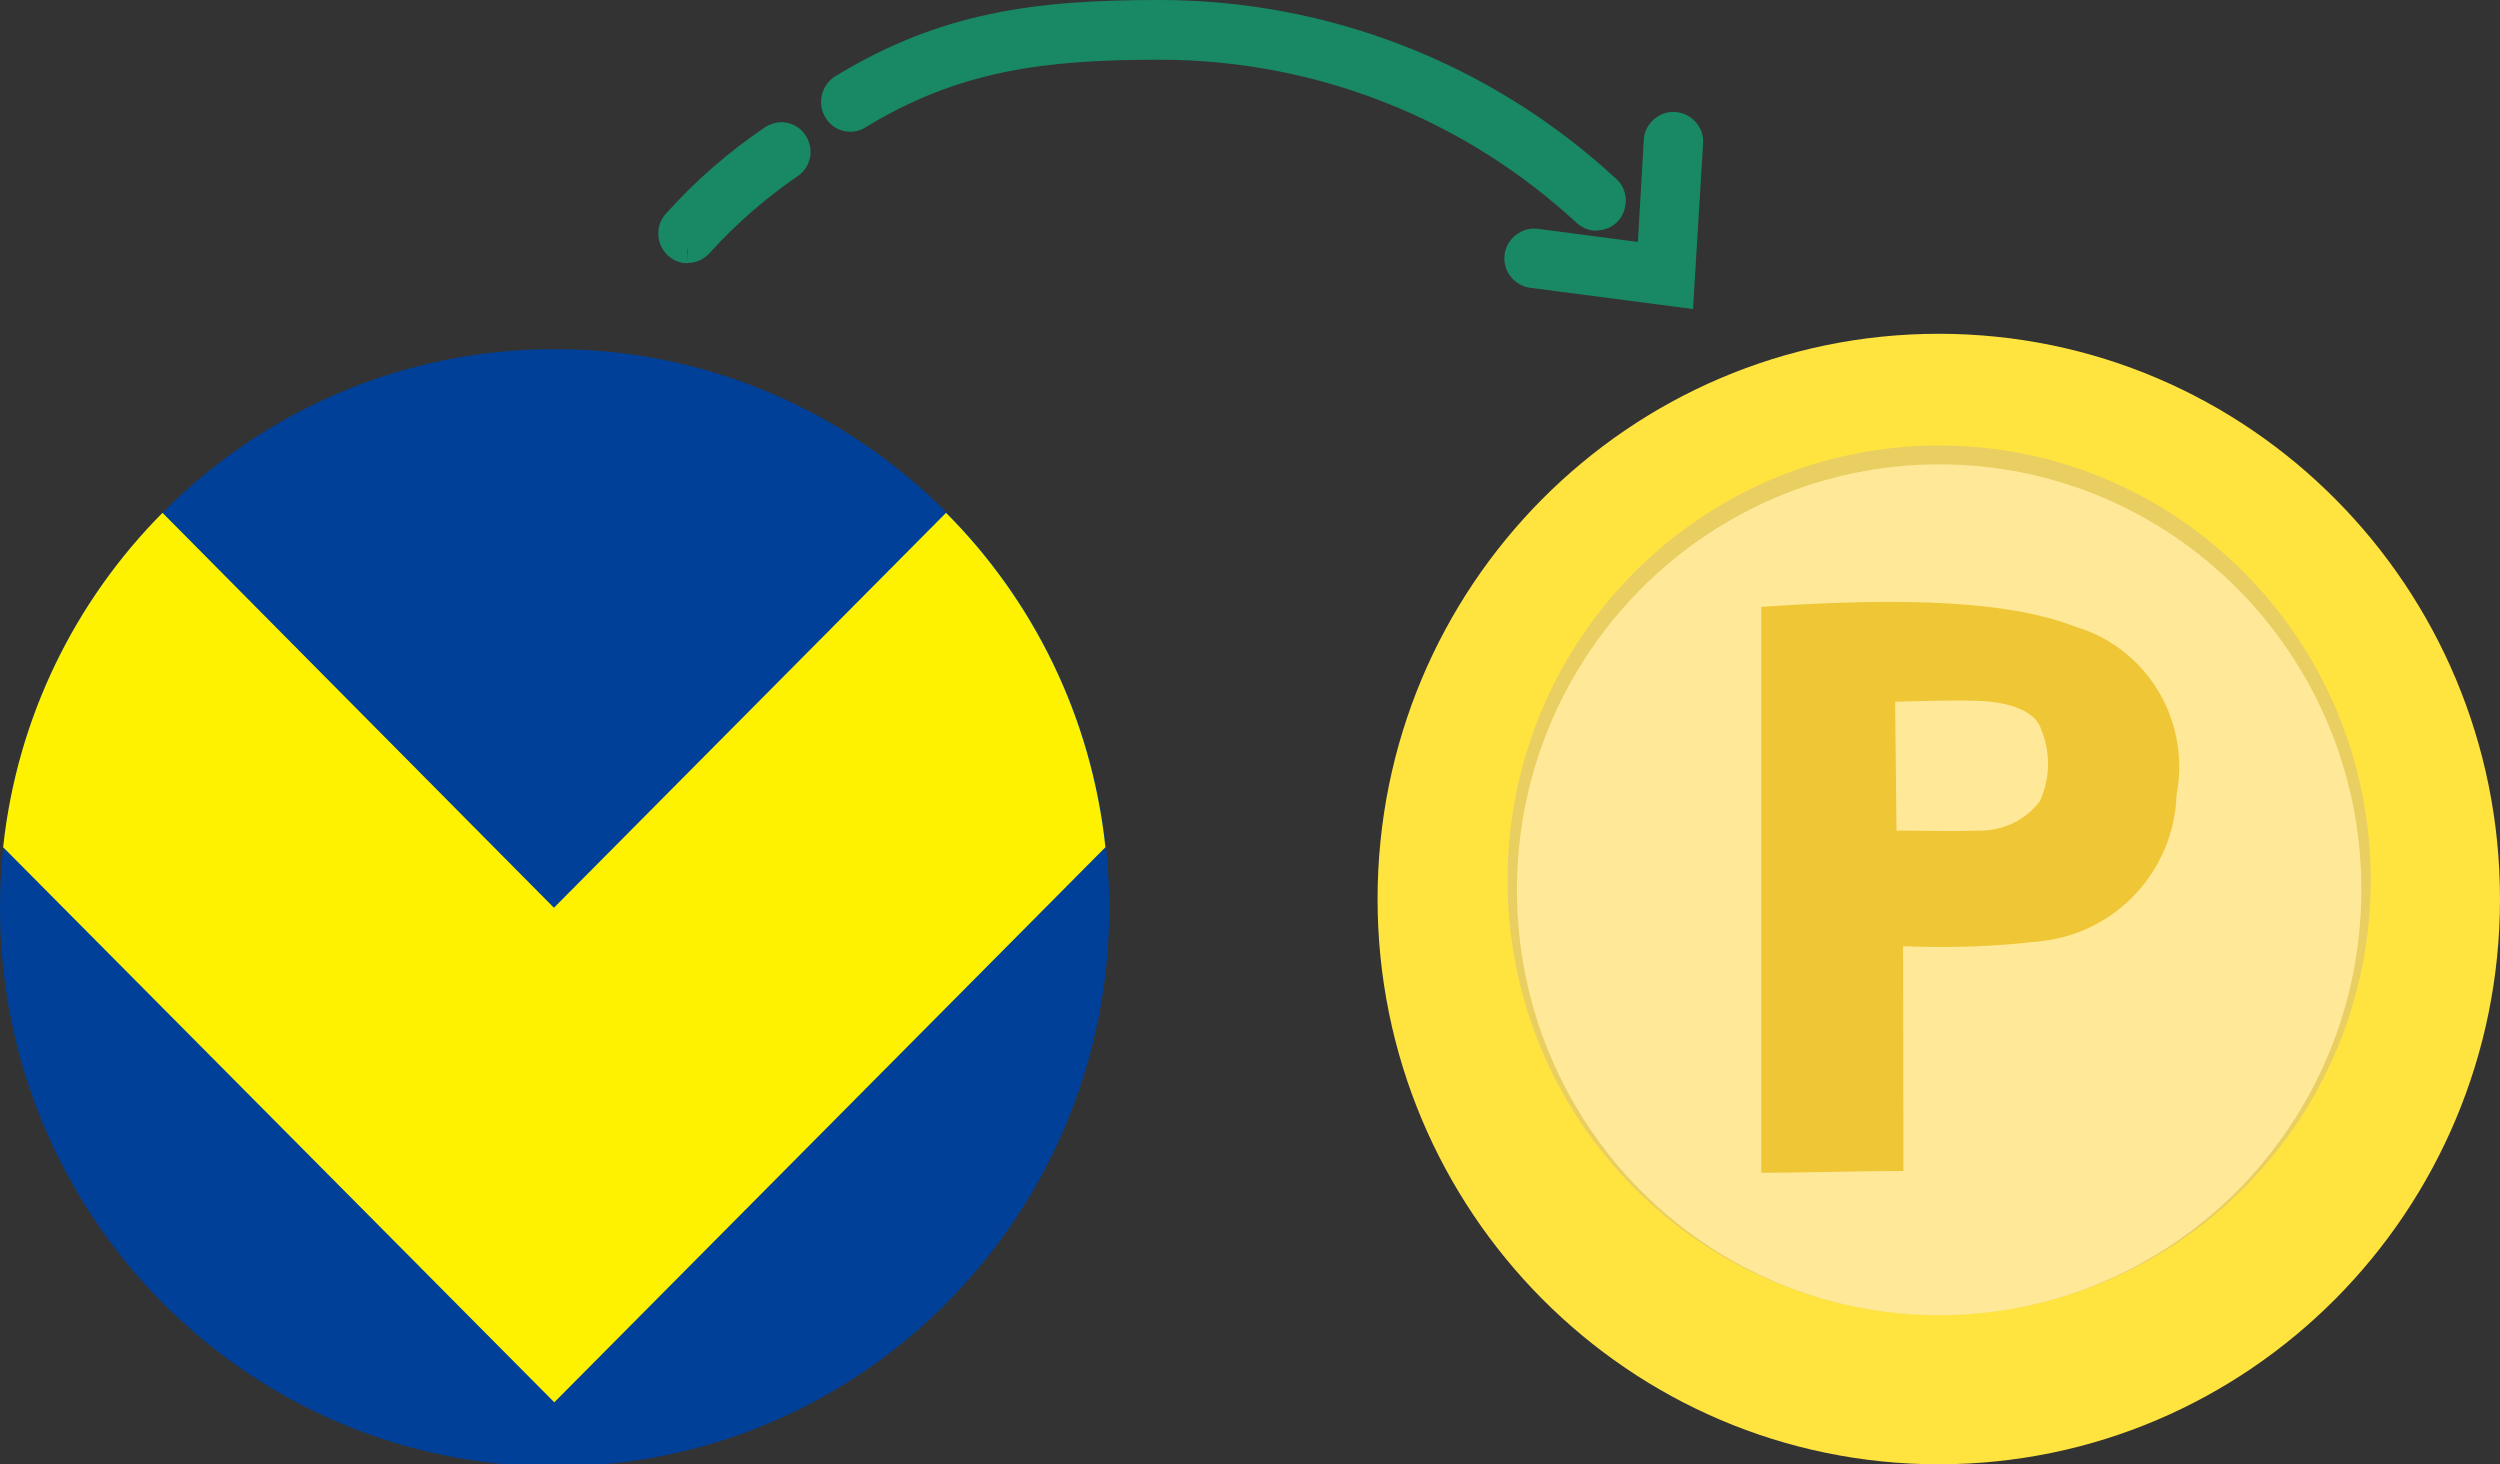
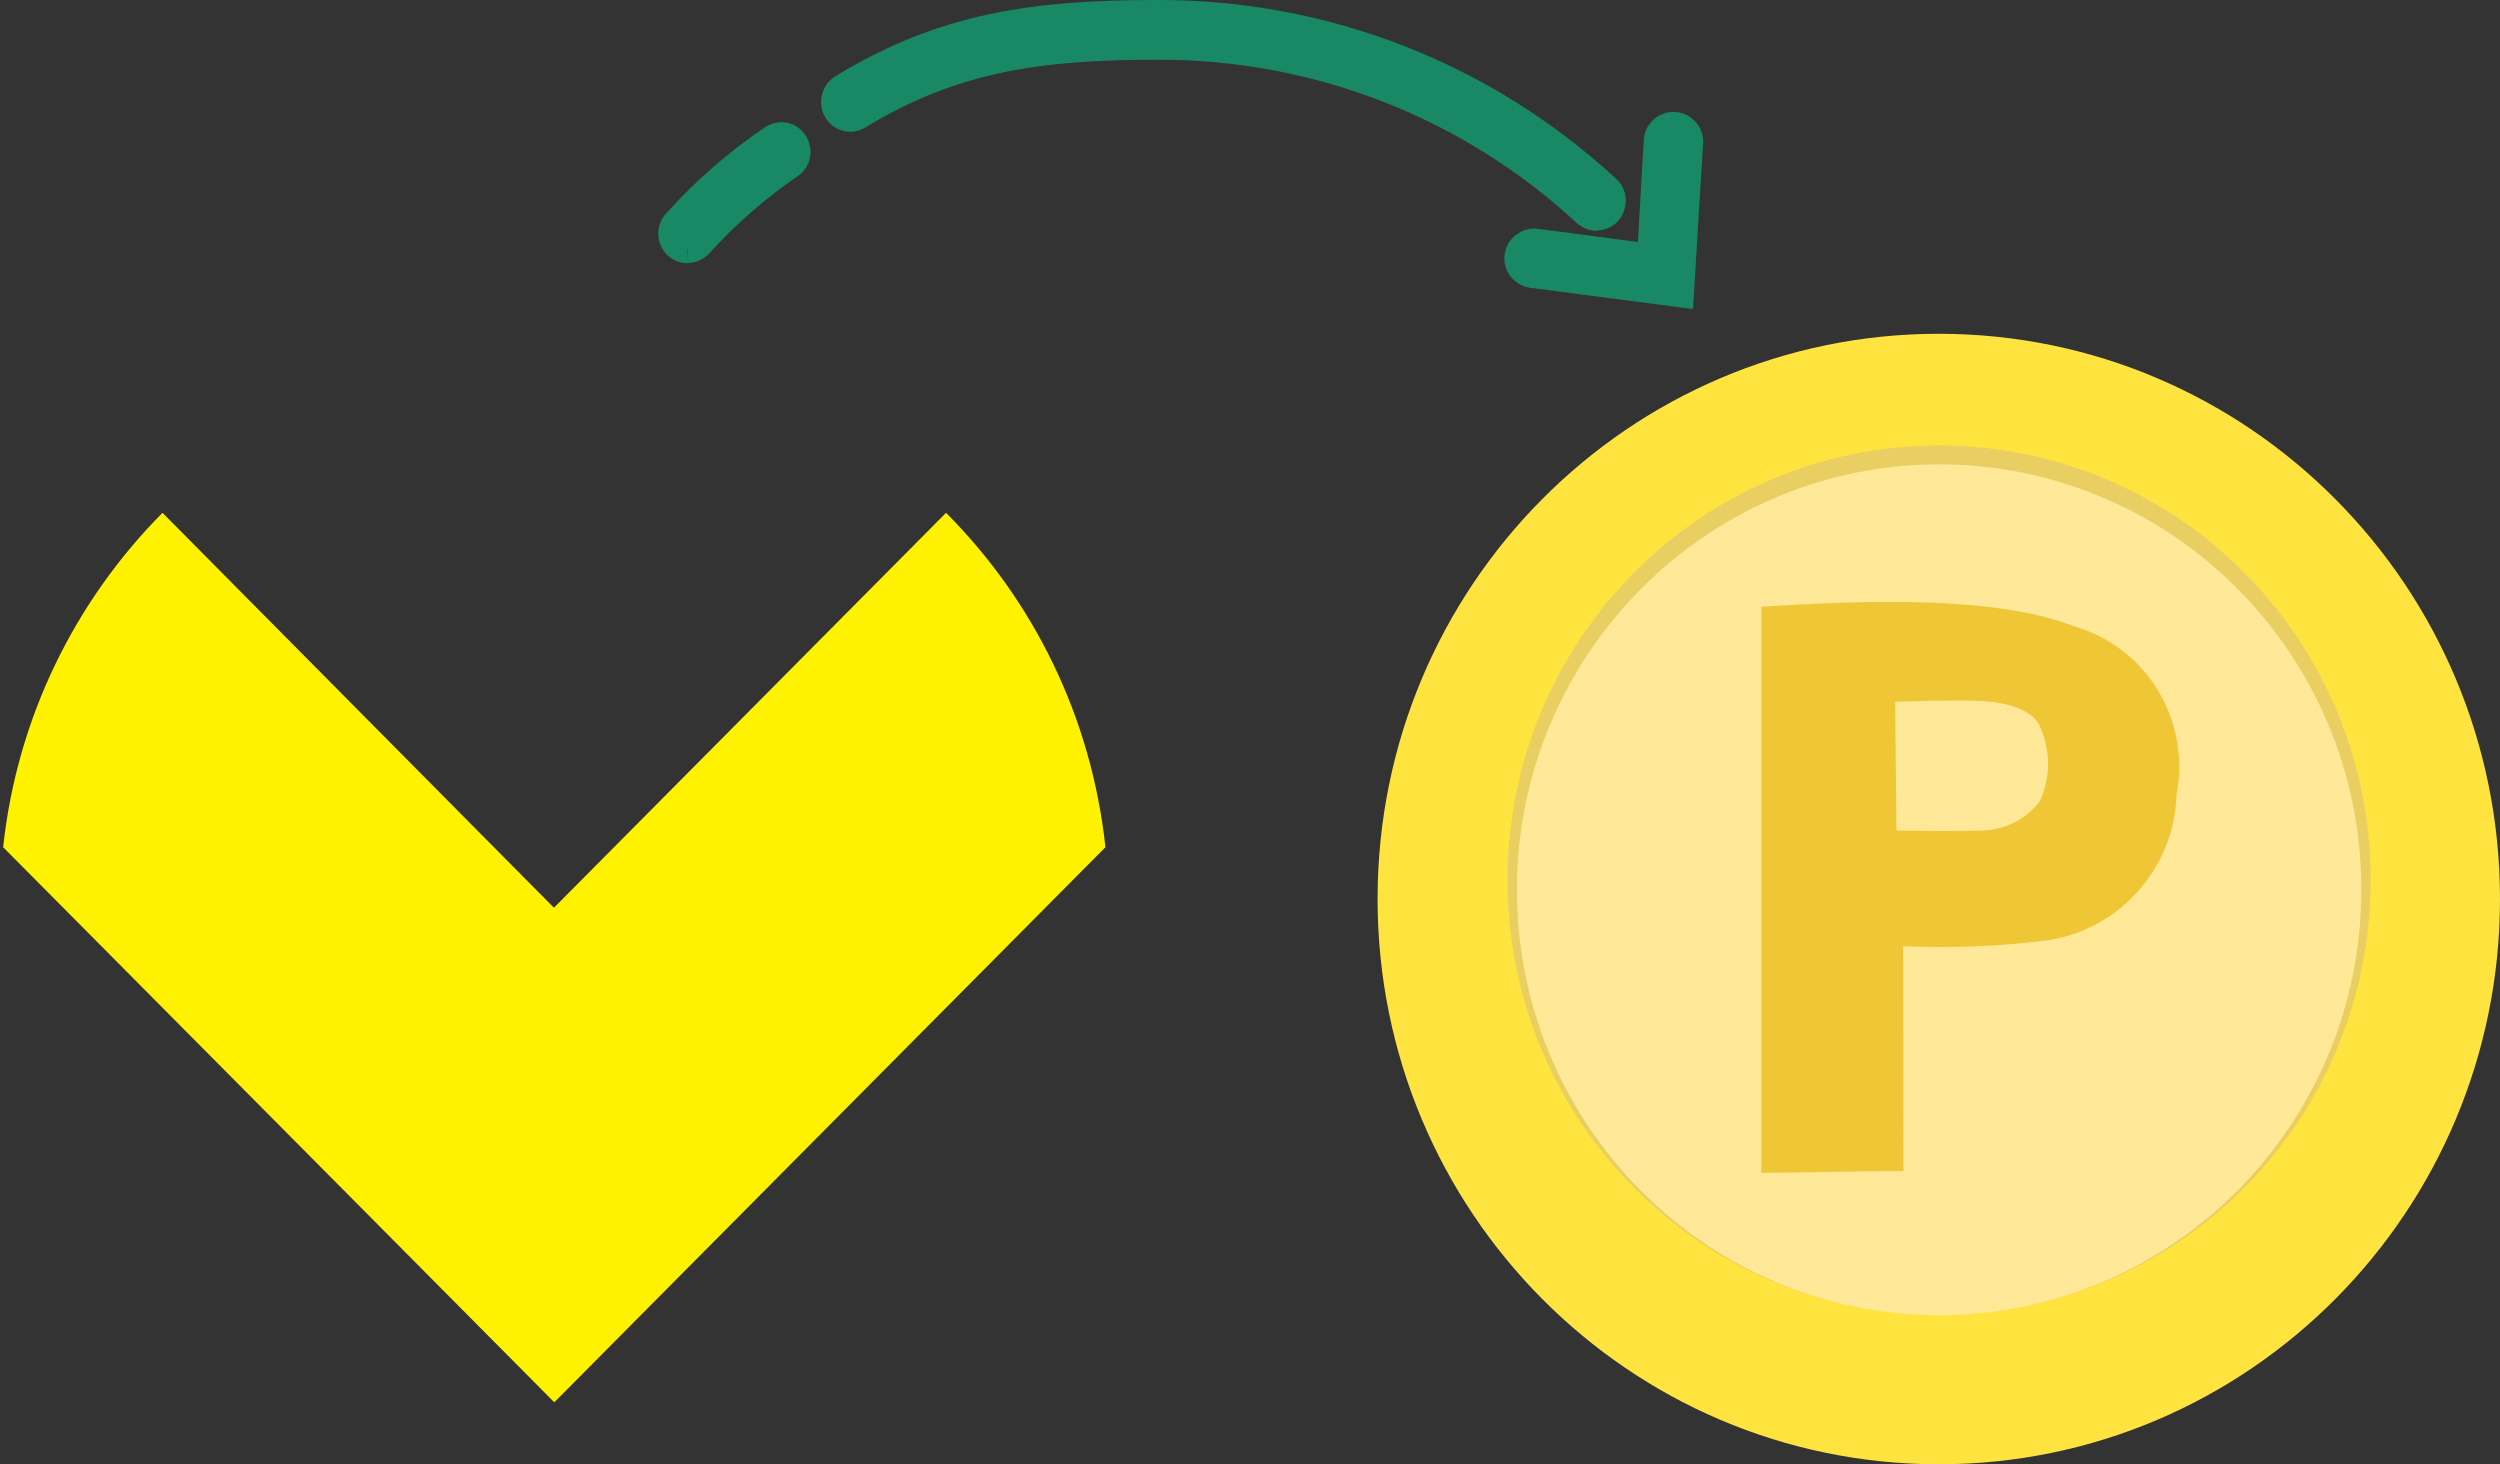
<svg xmlns="http://www.w3.org/2000/svg" width="70" height="41" viewBox="0 0 70 41" fill="none">
  <rect x="0" y="0" width="70" height="41" fill="#333333" stroke="none" />
  <g clip-path="url(#clip0_10203_7396)">
    <path d="M70 25.173C70 33.913 62.964 41 54.286 41C45.609 41 38.572 33.913 38.572 25.173C38.572 16.433 45.609 9.346 54.286 9.346C62.964 9.346 70 16.433 70 25.173Z" fill="#FFE440" />
    <path d="M66.38 24.645C66.38 31.371 60.974 36.816 54.296 36.816C47.618 36.816 42.212 31.371 42.212 24.645C42.212 17.919 47.618 12.474 54.296 12.474C60.974 12.474 66.38 17.919 66.38 24.645Z" fill="#E9CE61" />
    <path d="M66.118 24.909C66.118 31.488 60.818 36.826 54.296 36.826C47.773 36.826 42.474 31.488 42.474 24.919C42.474 18.349 47.773 13.002 54.296 13.002C60.828 13.002 66.118 18.34 66.118 24.909Z" fill="#FFE897" />
    <path fill-rule="evenodd" clip-rule="evenodd" d="M53.296 32.788C51.908 32.788 50.627 32.837 49.316 32.837V16.99C52.189 16.805 55.858 16.668 58.11 17.548C60.119 18.144 61.342 20.177 60.944 22.25C60.876 24.361 59.275 26.102 57.198 26.346C55.897 26.502 54.587 26.551 53.286 26.492C53.286 28.555 53.296 30.657 53.296 32.788ZM53.063 19.64L53.102 23.257C54.004 23.257 54.606 23.286 55.383 23.257C56.052 23.276 56.693 22.983 57.11 22.445C57.411 21.8 57.421 21.067 57.149 20.412C56.984 19.884 56.208 19.669 55.509 19.63C54.81 19.591 53.82 19.63 53.063 19.649" fill="#EFC636" />
    <path d="M44.707 6.071C44.6 6.071 44.493 6.032 44.416 5.954C41.145 2.933 36.874 1.261 32.438 1.271C29.138 1.271 26.712 1.584 24.043 3.216C23.839 3.353 23.567 3.294 23.441 3.089C23.305 2.884 23.363 2.61 23.567 2.483C23.567 2.483 23.586 2.473 23.596 2.464C26.44 0.733 28.993 0.391 32.448 0.391C37.097 0.391 41.581 2.141 45.008 5.308C45.182 5.474 45.192 5.748 45.037 5.934C44.959 6.022 44.843 6.071 44.716 6.081" fill="#198965" />
    <path d="M44.706 6.462C44.502 6.462 44.308 6.384 44.153 6.247C40.96 3.294 36.806 1.672 32.467 1.672H32.438C29.206 1.672 26.837 1.984 24.246 3.558C23.877 3.803 23.363 3.695 23.12 3.304C22.877 2.923 22.984 2.405 23.363 2.151C26.323 0.342 28.953 0 32.457 0C37.213 0 41.765 1.779 45.26 5.015C45.425 5.162 45.512 5.367 45.522 5.592C45.522 5.817 45.454 6.022 45.308 6.188C45.153 6.354 44.939 6.452 44.706 6.452V6.462ZM32.467 0.88C37 0.88 41.338 2.581 44.677 5.66L44.706 6.061V5.67C44.706 5.67 44.726 5.67 44.735 5.65C41.377 2.483 37.009 0.772 32.457 0.772H32.438C29.06 0.772 26.556 1.105 23.79 2.786C26.585 1.202 29.07 0.87 32.438 0.87H32.467V0.88Z" fill="#198965" />
    <path d="M19.257 6.98C19.014 6.98 18.82 6.784 18.82 6.54C18.82 6.433 18.859 6.325 18.937 6.237C19.742 5.338 20.655 4.536 21.654 3.861C21.868 3.744 22.13 3.813 22.247 4.028C22.353 4.213 22.305 4.458 22.14 4.585C21.198 5.23 20.334 5.983 19.568 6.833C19.49 6.921 19.374 6.97 19.247 6.97" fill="#198965" />
    <path d="M19.257 7.371C18.8 7.371 18.432 7 18.432 6.54C18.432 6.325 18.509 6.13 18.655 5.973C19.48 5.054 20.412 4.243 21.441 3.549C21.664 3.422 21.887 3.392 22.091 3.451C22.304 3.51 22.479 3.646 22.586 3.842C22.79 4.204 22.702 4.644 22.382 4.898C21.441 5.543 20.596 6.276 19.858 7.097C19.693 7.273 19.48 7.361 19.257 7.361V7.371ZM21.926 4.272C20.907 4.849 20.014 5.631 19.227 6.501L19.257 7.332V6.589C20.072 5.709 20.955 4.927 21.926 4.272Z" fill="#198965" />
    <path d="M47.036 8.202L42.882 7.664C42.639 7.625 42.484 7.4 42.523 7.156C42.561 6.931 42.765 6.765 42.988 6.794L46.221 7.215L46.415 3.94C46.434 3.695 46.638 3.51 46.88 3.529C47.123 3.549 47.308 3.754 47.288 3.998L47.036 8.212V8.202Z" fill="#198965" />
    <path d="M47.395 8.652L42.823 8.055C42.367 7.977 42.056 7.547 42.134 7.097C42.202 6.667 42.619 6.364 43.027 6.403L45.861 6.775L46.026 3.92C46.036 3.695 46.133 3.5 46.308 3.343C46.473 3.197 46.686 3.118 46.909 3.138C47.133 3.148 47.336 3.255 47.482 3.422C47.628 3.588 47.705 3.803 47.686 4.028L47.404 8.652H47.395ZM42.94 7.175L46.667 7.752L46.89 3.969H46.793L46.57 7.654L42.93 7.175H42.94Z" fill="#198965" />
-     <path d="M15.53 41.059C24.107 41.059 31.059 34.056 31.059 25.417C31.059 16.779 24.107 9.776 15.53 9.776C6.953 9.776 0 16.779 0 25.417C0 34.056 6.953 41.059 15.53 41.059Z" fill="#004098" />
    <path d="M4.55 14.359C2.114 16.813 0.479 20.075 0.088 23.722L15.52 39.265L30.952 23.722C30.56 20.075 28.936 16.813 26.489 14.359L15.51 25.417L4.55 14.359Z" fill="#FFF200" />
  </g>
  <defs>
    <clipPath id="clip0_10203_7396">
      <rect width="70" height="41" fill="white" />
    </clipPath>
  </defs>
</svg>